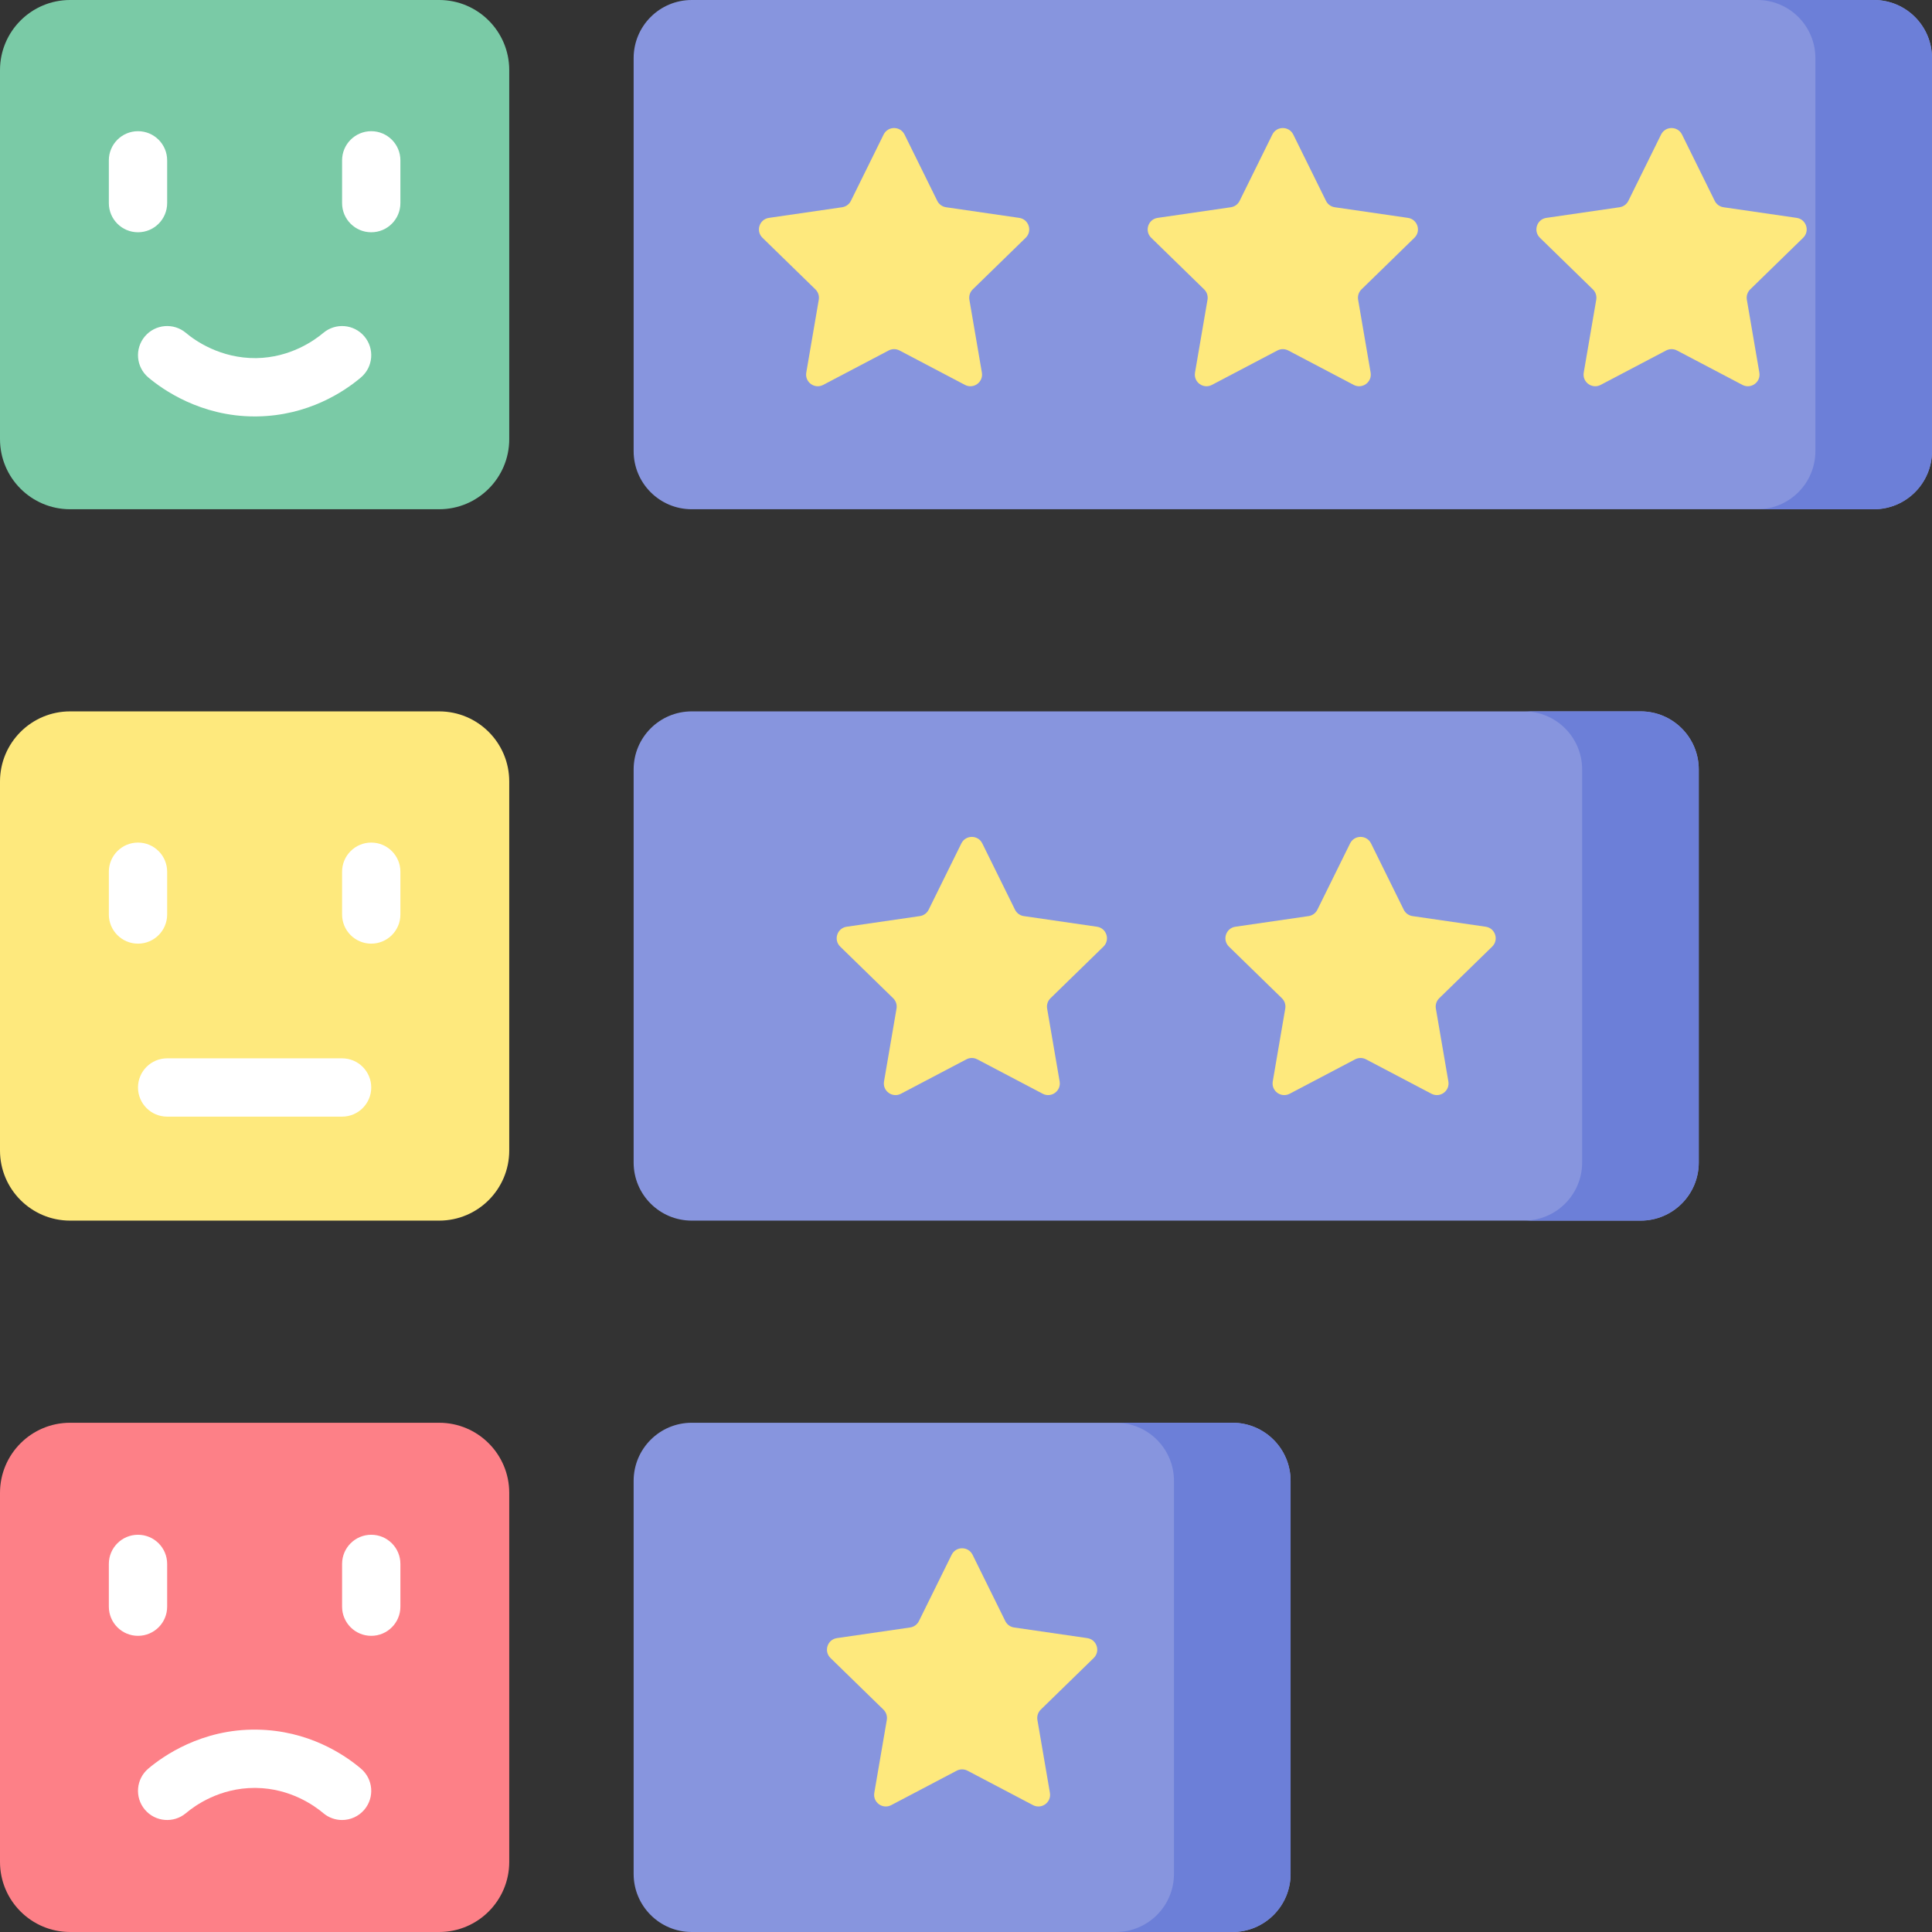
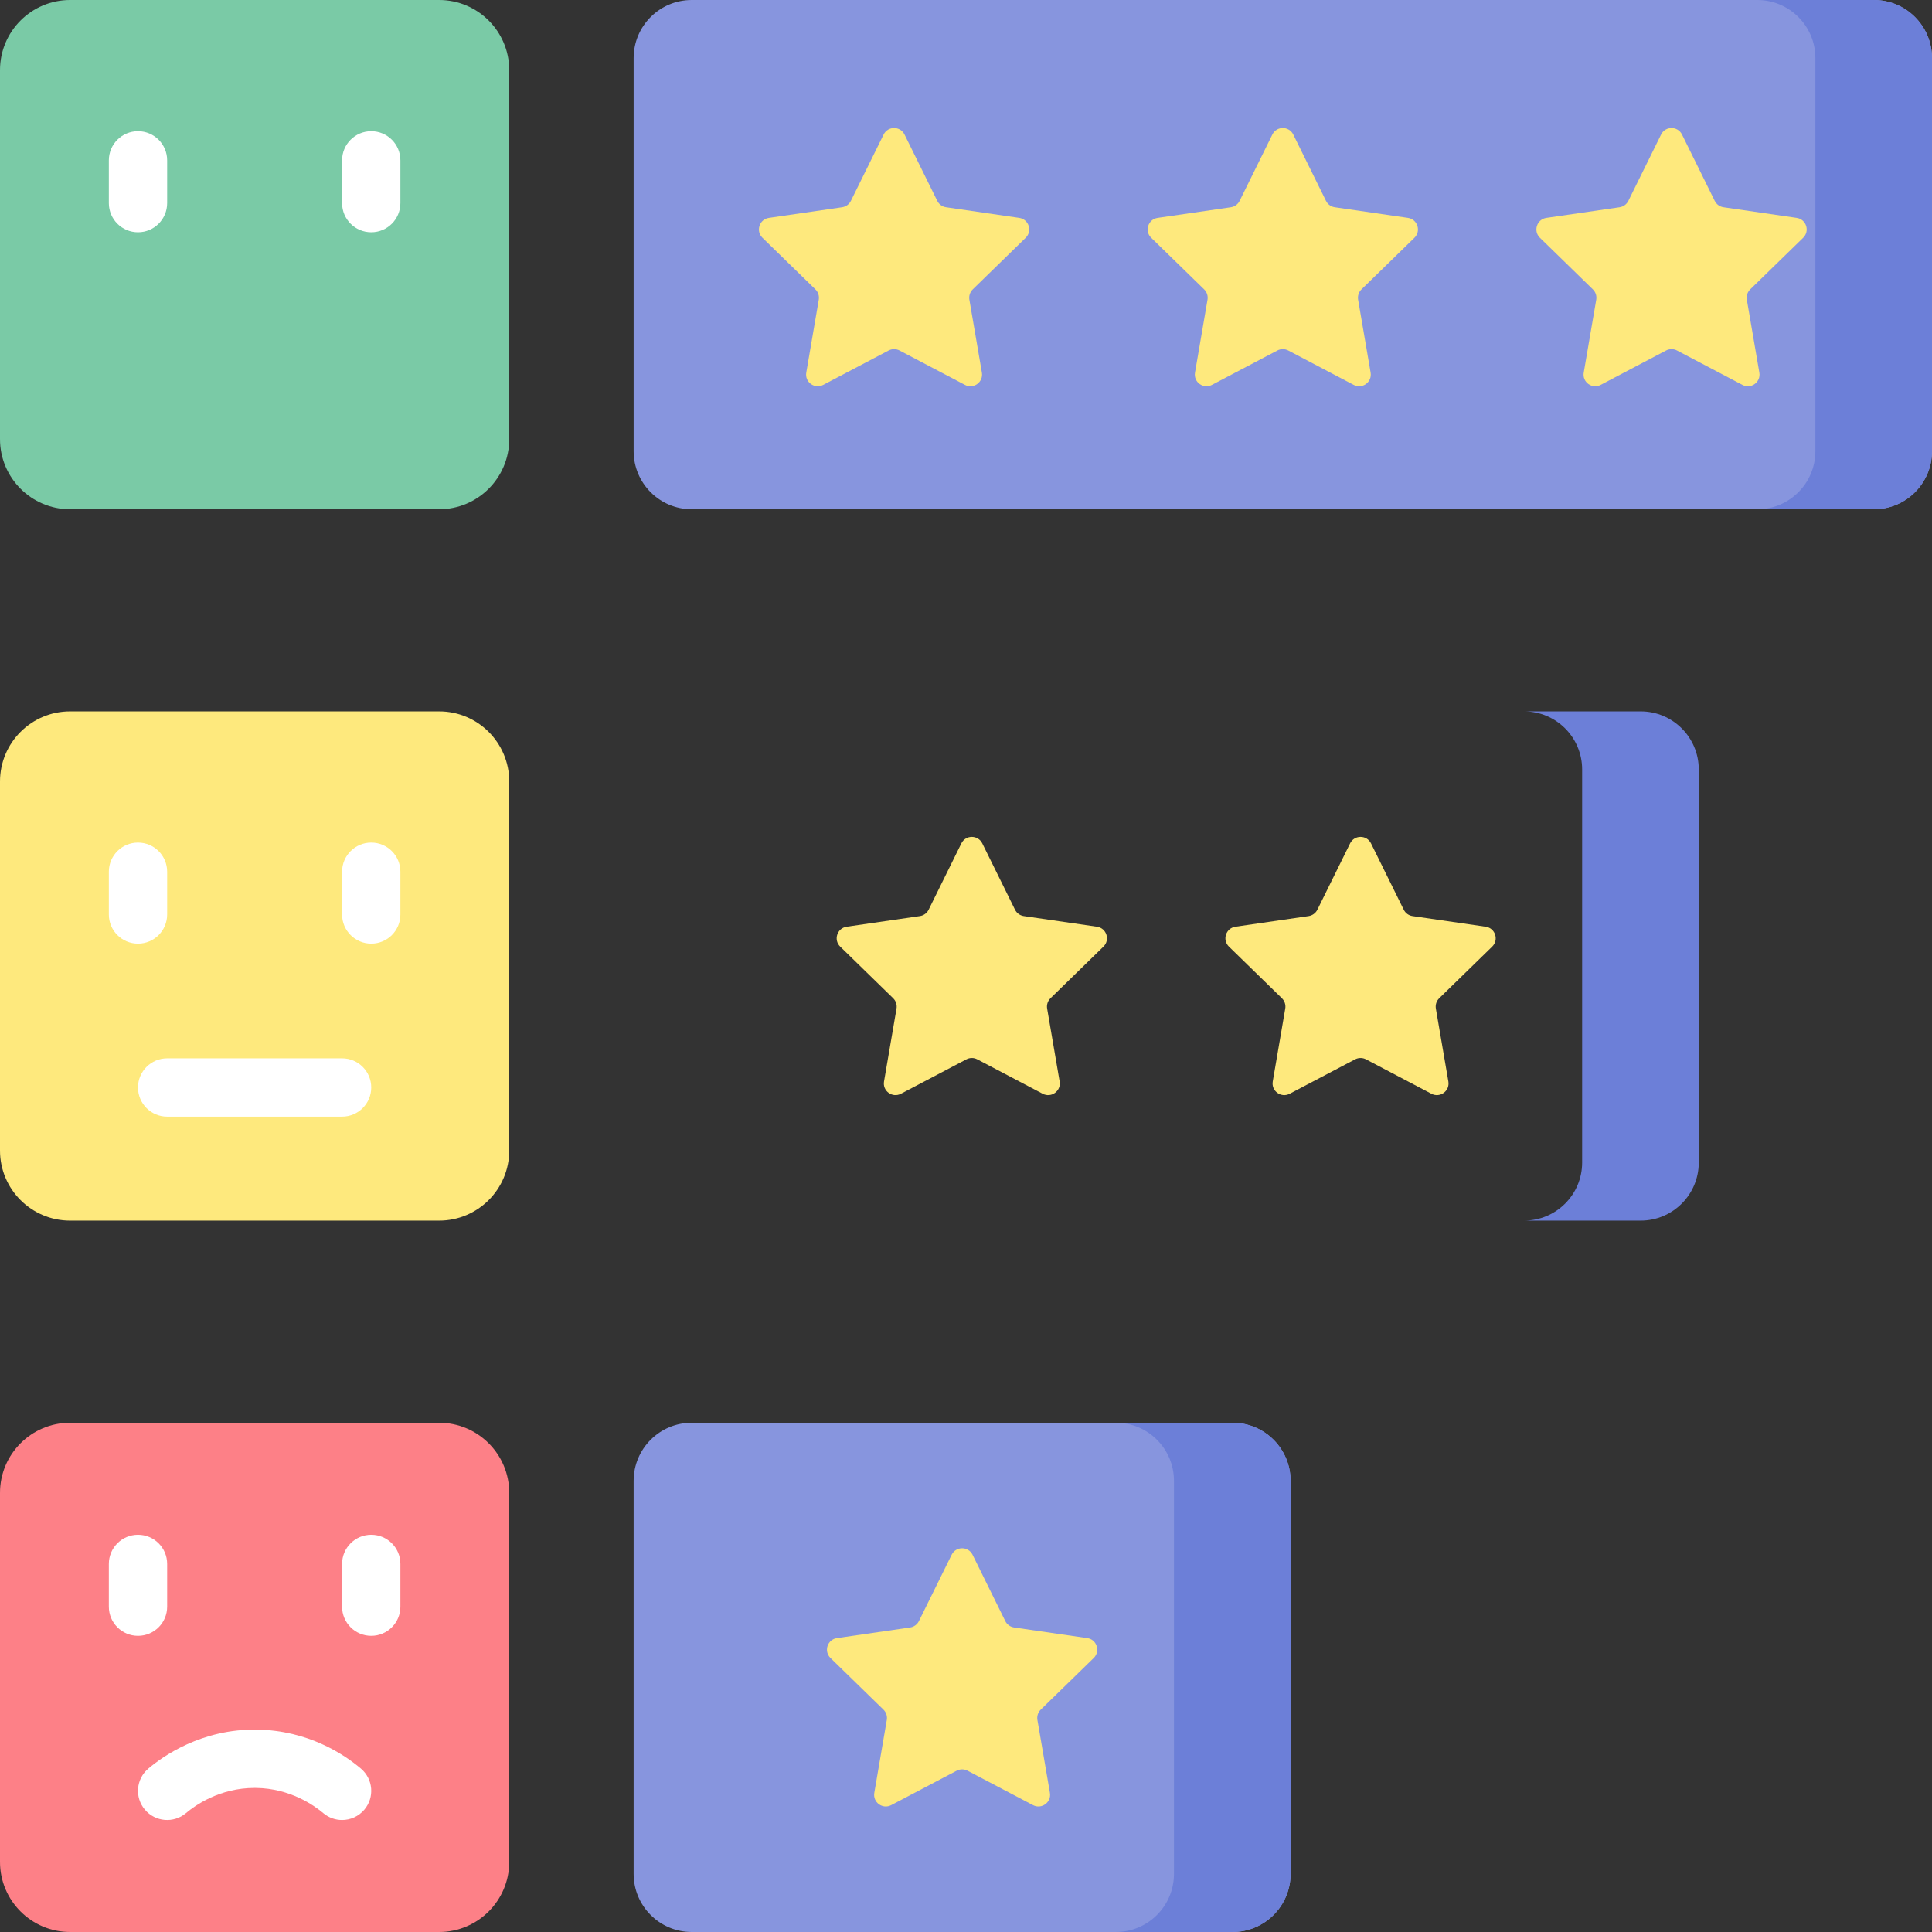
<svg xmlns="http://www.w3.org/2000/svg" id="Capa_1" height="512" viewBox="0 0 512 512" width="512">
  <rect x="0" y="0" width="512" height="512" fill="#333333" stroke="none" />
  <g>
    <g>
      <path d="m116.374 512h-97.795c-10.261 0-18.579-8.318-18.579-18.579v-97.795c0-10.261 8.318-18.579 18.579-18.579h97.795c10.261 0 18.579 8.318 18.579 18.579v97.795c.001 10.261-8.317 18.579-18.579 18.579z" fill="#fd8087" />
      <g>
        <g>
          <g>
            <path d="m36.571 433.512c-4.268 0-7.726-3.459-7.726-7.726v-11.332c0-4.267 3.459-7.726 7.726-7.726s7.726 3.459 7.726 7.726v11.332c.001 4.267-3.458 7.726-7.726 7.726z" fill="#fff" />
          </g>
          <g>
            <path d="m98.382 433.512c-4.268 0-7.726-3.459-7.726-7.726v-11.332c0-4.267 3.459-7.726 7.726-7.726s7.726 3.459 7.726 7.726v11.332c.001 4.267-3.458 7.726-7.726 7.726z" fill="#fff" />
          </g>
        </g>
        <g>
          <path d="m90.652 482.319c-1.762 0-3.533-.599-4.984-1.826-2.323-1.963-8.705-6.543-17.787-6.674-.134-.001-.267-.003-.398-.003-9.281 0-15.804 4.654-18.199 6.678-3.261 2.754-8.134 2.343-10.888-.915-2.754-3.26-2.343-8.135.917-10.888 3.757-3.174 14.051-10.55 28.791-10.322 13.567.195 23.079 6.552 27.541 10.324 3.259 2.755 3.667 7.63.912 10.888-1.529 1.807-3.71 2.738-5.905 2.738z" fill="#fff" />
        </g>
      </g>
    </g>
    <g>
      <path d="m116.374 323.477h-97.795c-10.261 0-18.579-8.318-18.579-18.579v-97.795c0-10.261 8.318-18.579 18.579-18.579h97.795c10.261 0 18.579 8.318 18.579 18.579v97.795c.001 10.261-8.317 18.579-18.579 18.579z" fill="#fee97d" />
      <g>
        <g>
          <g>
            <path d="m36.571 250.076c-4.268 0-7.726-3.459-7.726-7.726v-11.332c0-4.267 3.459-7.726 7.726-7.726s7.726 3.459 7.726 7.726v11.332c.001 4.267-3.458 7.726-7.726 7.726z" fill="#fff" />
          </g>
          <g>
            <path d="m98.382 250.076c-4.268 0-7.726-3.459-7.726-7.726v-11.332c0-4.267 3.459-7.726 7.726-7.726s7.726 3.459 7.726 7.726v11.332c.001 4.267-3.458 7.726-7.726 7.726z" fill="#fff" />
          </g>
        </g>
        <g>
          <path d="m90.656 295.92h-46.358c-4.268 0-7.726-3.459-7.726-7.726s3.459-7.726 7.726-7.726h46.358c4.268 0 7.726 3.459 7.726 7.726 0 4.266-3.458 7.726-7.726 7.726z" fill="#fff" />
        </g>
      </g>
    </g>
    <g>
      <path d="m116.374 134.954h-97.795c-10.261 0-18.579-8.318-18.579-18.58v-97.795c0-10.261 8.318-18.579 18.579-18.579h97.795c10.261 0 18.579 8.318 18.579 18.579v97.795c.001 10.262-8.317 18.58-18.579 18.58z" fill="#7acaa6" />
      <g>
        <g>
          <g>
            <path d="m36.571 61.553c-4.268 0-7.726-3.459-7.726-7.726v-11.332c0-4.267 3.459-7.726 7.726-7.726s7.726 3.459 7.726 7.726v11.332c.001 4.267-3.458 7.726-7.726 7.726z" fill="#fff" />
          </g>
          <g>
            <path d="m98.382 61.553c-4.268 0-7.726-3.459-7.726-7.726v-11.332c0-4.267 3.459-7.726 7.726-7.726s7.726 3.459 7.726 7.726v11.332c.001 4.267-3.458 7.726-7.726 7.726z" fill="#fff" />
          </g>
        </g>
        <g>
-           <path d="m67.484 110.36c-14.38 0-24.468-7.198-28.172-10.327-3.26-2.754-3.67-7.629-.917-10.888 2.754-3.26 7.629-3.67 10.888-.915 2.43 2.052 9.131 6.767 18.598 6.676 9.081-.13 15.464-4.711 17.787-6.674 3.259-2.755 8.134-2.346 10.888.912 2.755 3.259 2.346 8.134-.912 10.888-4.463 3.773-13.975 10.13-27.541 10.324-.207.002-.415.004-.619.004z" fill="#fff" />
+           <path d="m67.484 110.36z" fill="#fff" />
        </g>
      </g>
    </g>
    <path d="m496.606 134.954h-313.292c-8.502 0-15.394-6.892-15.394-15.394v-104.166c0-8.502 6.892-15.394 15.394-15.394h313.292c8.502 0 15.394 6.892 15.394 15.394v104.166c0 8.502-6.892 15.394-15.394 15.394z" fill="#8795de" />
    <path d="m496.606 0h-30.906c8.502 0 15.394 6.892 15.394 15.394v104.166c0 8.502-6.892 15.394-15.394 15.394h30.905c8.502 0 15.394-6.892 15.394-15.394v-104.166c.001-8.502-6.891-15.394-15.393-15.394z" fill="#6c7fd8" />
-     <path d="m434.795 323.477h-251.481c-8.502 0-15.394-6.892-15.394-15.394v-104.166c0-8.502 6.892-15.394 15.394-15.394h251.481c8.502 0 15.394 6.892 15.394 15.394v104.166c0 8.502-6.892 15.394-15.394 15.394z" fill="#8795de" />
    <path d="m434.795 188.523h-30.905c8.502 0 15.394 6.892 15.394 15.394v104.165c0 8.502-6.892 15.394-15.394 15.394h30.905c8.502 0 15.394-6.892 15.394-15.394v-104.165c0-8.502-6.892-15.394-15.394-15.394z" fill="#6c7fd8" />
    <path d="m326.626 512h-143.312c-8.502 0-15.394-6.892-15.394-15.394v-104.166c0-8.502 6.892-15.394 15.394-15.394h143.312c8.502 0 15.394 6.892 15.394 15.394v104.166c0 8.502-6.892 15.394-15.394 15.394z" fill="#8795de" />
    <path d="m326.626 377.046h-30.905c8.502 0 15.394 6.892 15.394 15.394v104.165c0 8.502-6.892 15.394-15.394 15.394h30.905c8.502 0 15.394-6.892 15.394-15.394v-104.165c0-8.502-6.892-15.394-15.394-15.394z" fill="#6c7fd8" />
    <g fill="#fee97d">
      <g>
        <path d="m342.731 35.656 8.673 17.574c.45.912 1.32 1.544 2.327 1.691l19.394 2.818c2.535.368 3.547 3.484 1.713 5.272l-14.034 13.68c-.728.71-1.061 1.733-.889 2.736l3.313 19.316c.433 2.525-2.217 4.45-4.484 3.258l-17.347-9.12c-.9-.473-1.976-.473-2.876 0l-17.347 9.12c-2.267 1.192-4.917-.733-4.484-3.258l3.313-19.316c.172-1.003-.16-2.026-.889-2.736l-14.034-13.68c-1.834-1.788-.822-4.903 1.713-5.272l19.394-2.818c1.007-.146 1.877-.778 2.327-1.691l8.673-17.574c1.135-2.297 4.411-2.297 5.544 0z" />
        <path d="m445.749 35.656 8.673 17.574c.45.912 1.32 1.544 2.327 1.691l19.394 2.818c2.535.368 3.547 3.484 1.713 5.272l-14.034 13.68c-.728.71-1.061 1.733-.889 2.736l3.313 19.316c.433 2.525-2.217 4.45-4.484 3.258l-17.347-9.12c-.9-.473-1.976-.473-2.876 0l-17.347 9.12c-2.267 1.192-4.917-.733-4.484-3.258l3.313-19.316c.172-1.003-.16-2.026-.889-2.736l-14.034-13.68c-1.834-1.788-.822-4.903 1.713-5.272l19.394-2.818c1.007-.146 1.877-.778 2.327-1.691l8.673-17.574c1.135-2.297 4.411-2.297 5.544 0z" />
        <path d="m239.713 35.656 8.673 17.574c.45.912 1.32 1.544 2.327 1.691l19.394 2.818c2.535.368 3.547 3.484 1.713 5.272l-14.034 13.68c-.728.71-1.061 1.733-.889 2.736l3.313 19.316c.433 2.525-2.217 4.45-4.484 3.258l-17.347-9.12c-.9-.473-1.976-.473-2.876 0l-17.347 9.12c-2.267 1.192-4.917-.733-4.484-3.258l3.313-19.316c.172-1.003-.16-2.026-.889-2.736l-14.034-13.68c-1.834-1.788-.822-4.903 1.713-5.272l19.394-2.818c1.007-.146 1.877-.778 2.327-1.691l8.673-17.574c1.135-2.297 4.41-2.297 5.544 0z" />
      </g>
      <g>
        <path d="m260.317 223.509 8.673 17.574c.45.912 1.32 1.544 2.327 1.691l19.394 2.818c2.535.368 3.547 3.484 1.713 5.272l-14.034 13.68c-.728.71-1.061 1.733-.889 2.736l3.313 19.316c.433 2.525-2.217 4.45-4.484 3.258l-17.347-9.12c-.9-.473-1.976-.473-2.876 0l-17.347 9.12c-2.267 1.192-4.917-.733-4.484-3.258l3.313-19.316c.172-1.003-.16-2.026-.889-2.736l-14.034-13.68c-1.834-1.788-.822-4.903 1.713-5.272l19.394-2.818c1.007-.146 1.877-.779 2.327-1.691l8.673-17.574c1.135-2.297 4.41-2.297 5.544 0z" />
        <path d="m363.335 223.509 8.673 17.574c.45.912 1.32 1.544 2.327 1.691l19.394 2.818c2.535.368 3.547 3.484 1.713 5.272l-14.034 13.68c-.728.71-1.061 1.733-.889 2.736l3.313 19.316c.433 2.525-2.217 4.45-4.484 3.258l-17.347-9.12c-.9-.473-1.976-.473-2.876 0l-17.347 9.12c-2.267 1.192-4.917-.733-4.484-3.258l3.313-19.316c.172-1.003-.16-2.026-.889-2.736l-14.034-13.68c-1.834-1.788-.822-4.903 1.713-5.272l19.394-2.818c1.007-.146 1.877-.779 2.327-1.691l8.673-17.574c1.135-2.297 4.41-2.297 5.544 0z" />
      </g>
      <path d="m257.741 412.032 8.673 17.574c.45.912 1.32 1.544 2.327 1.691l19.394 2.818c2.535.368 3.547 3.484 1.713 5.272l-14.034 13.68c-.728.71-1.061 1.733-.889 2.736l3.313 19.316c.433 2.525-2.217 4.45-4.484 3.258l-17.347-9.12c-.9-.473-1.976-.473-2.876 0l-17.347 9.12c-2.267 1.192-4.917-.733-4.484-3.258l3.313-19.316c.172-1.003-.16-2.026-.889-2.736l-14.034-13.68c-1.834-1.788-.822-4.903 1.713-5.272l19.394-2.818c1.007-.146 1.877-.779 2.327-1.691l8.673-17.574c1.135-2.297 4.411-2.297 5.544 0z" />
    </g>
  </g>
</svg>